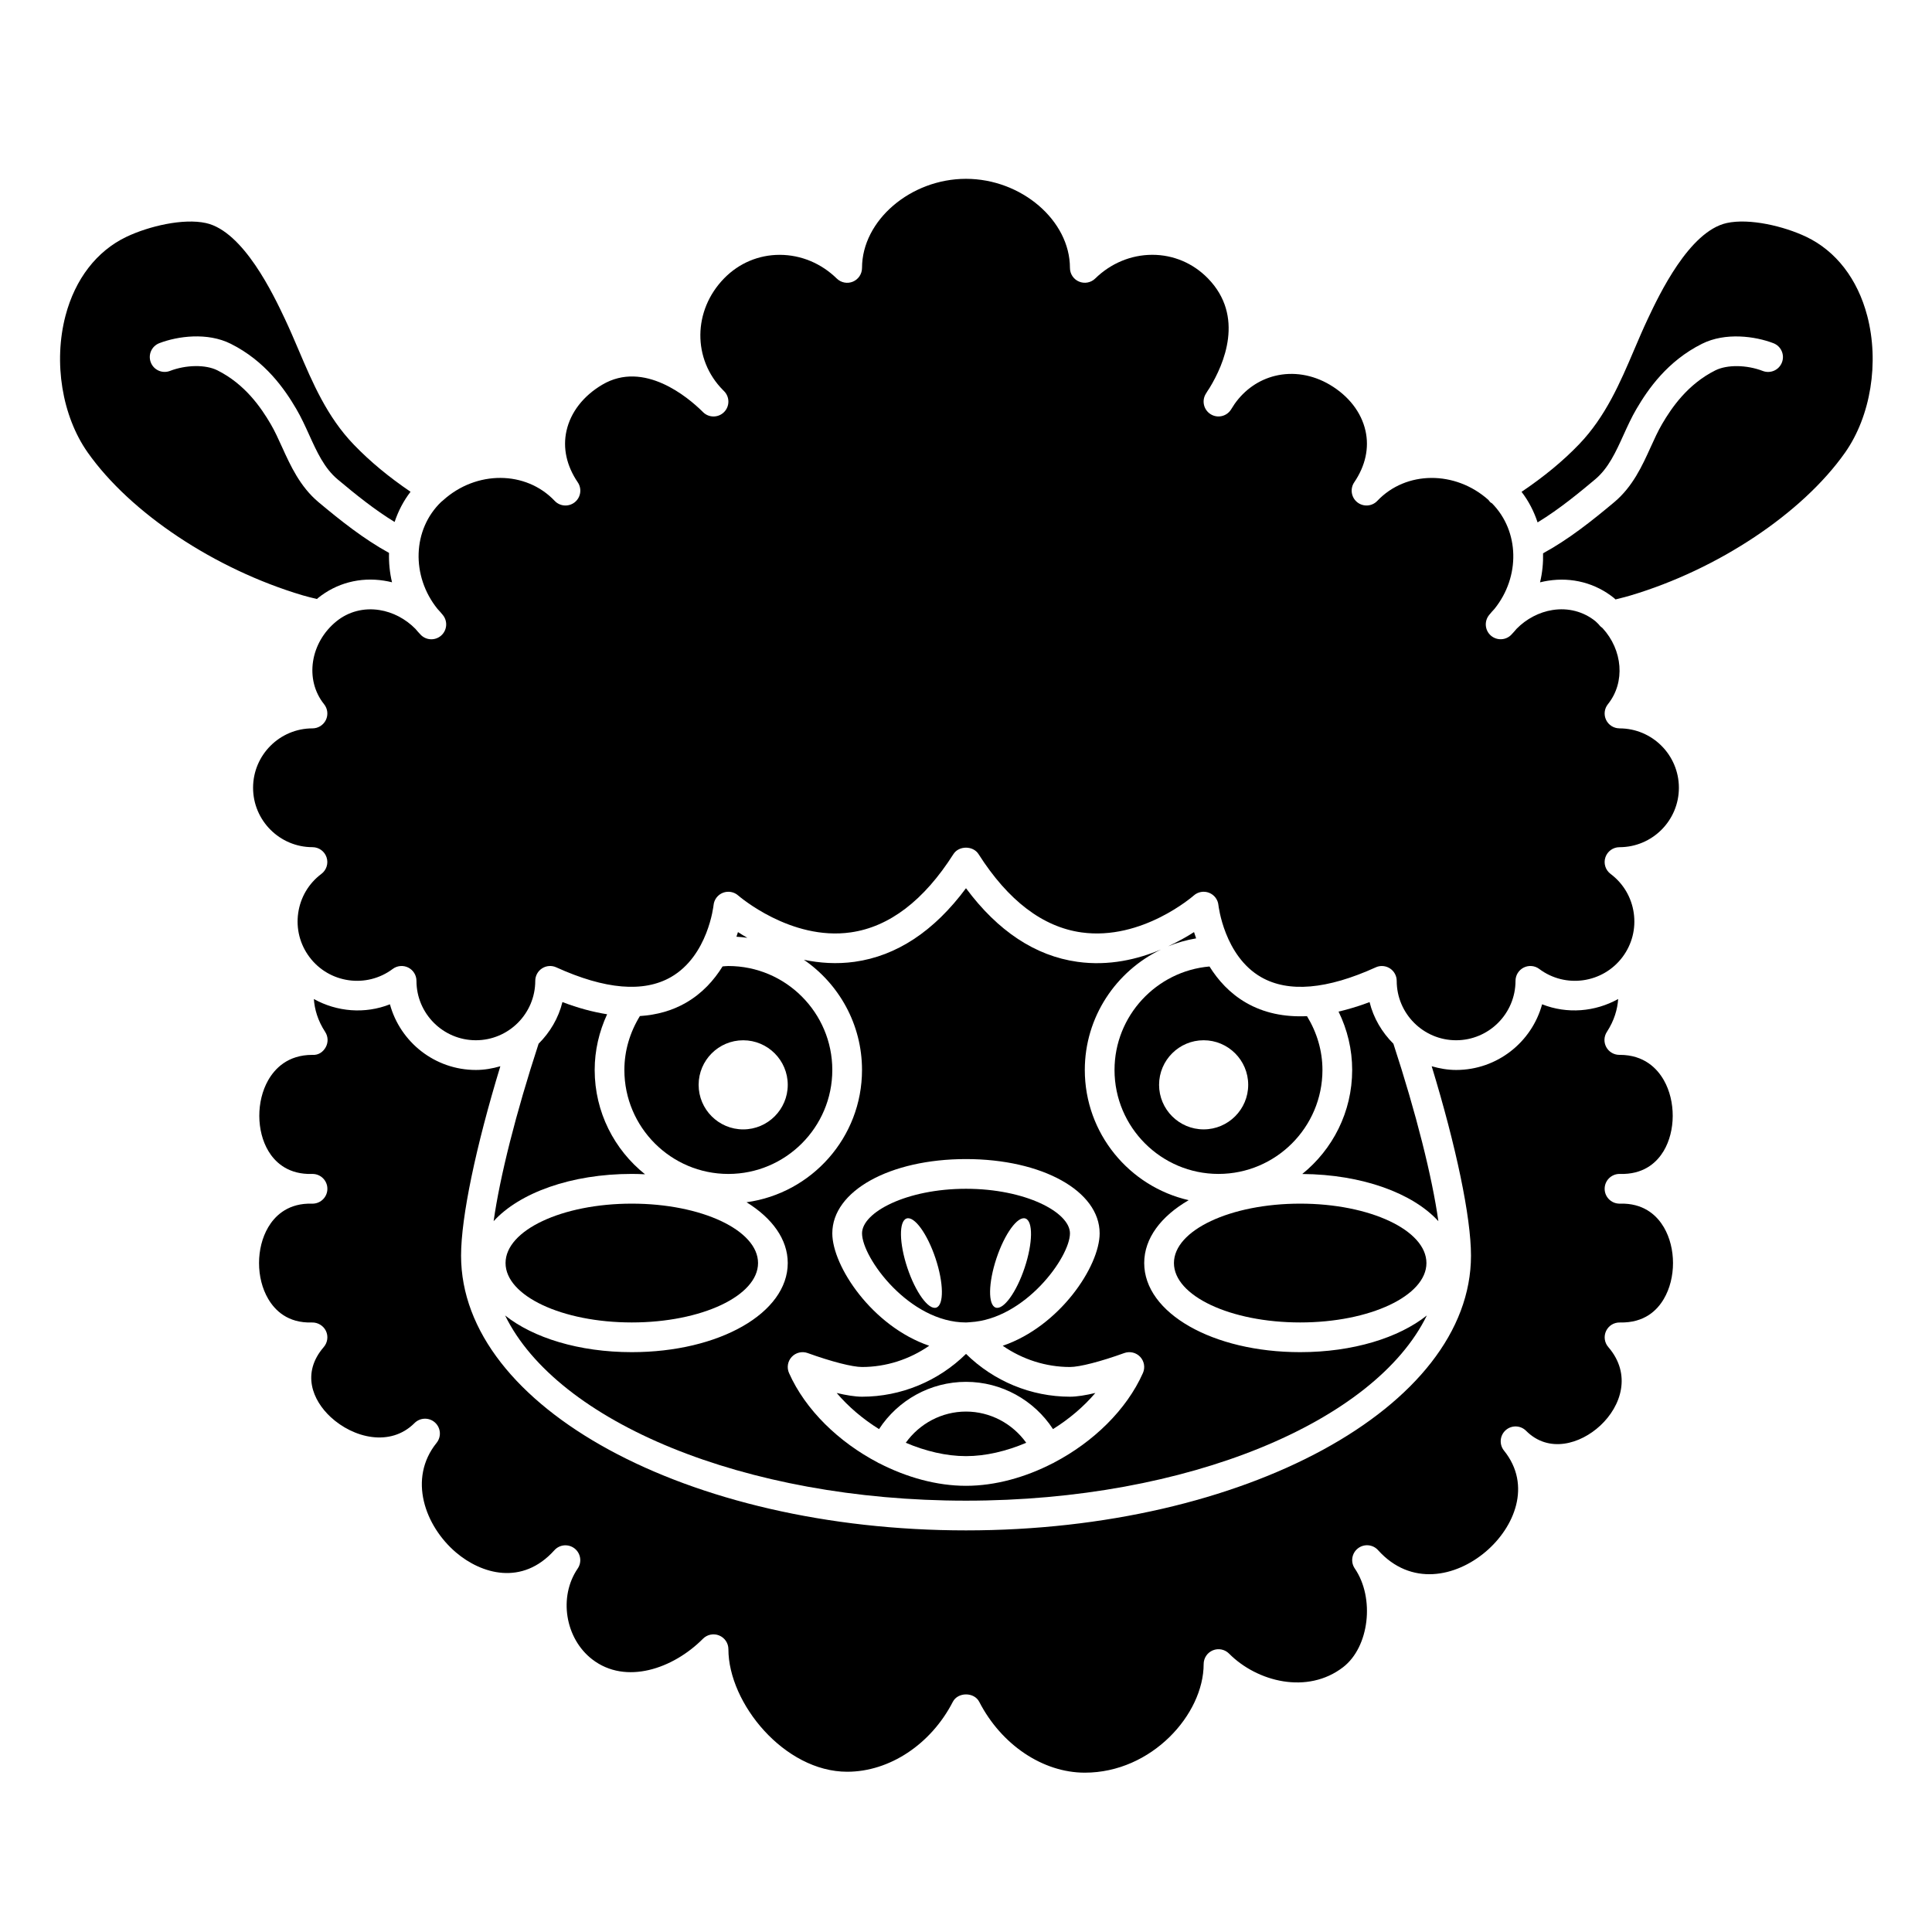
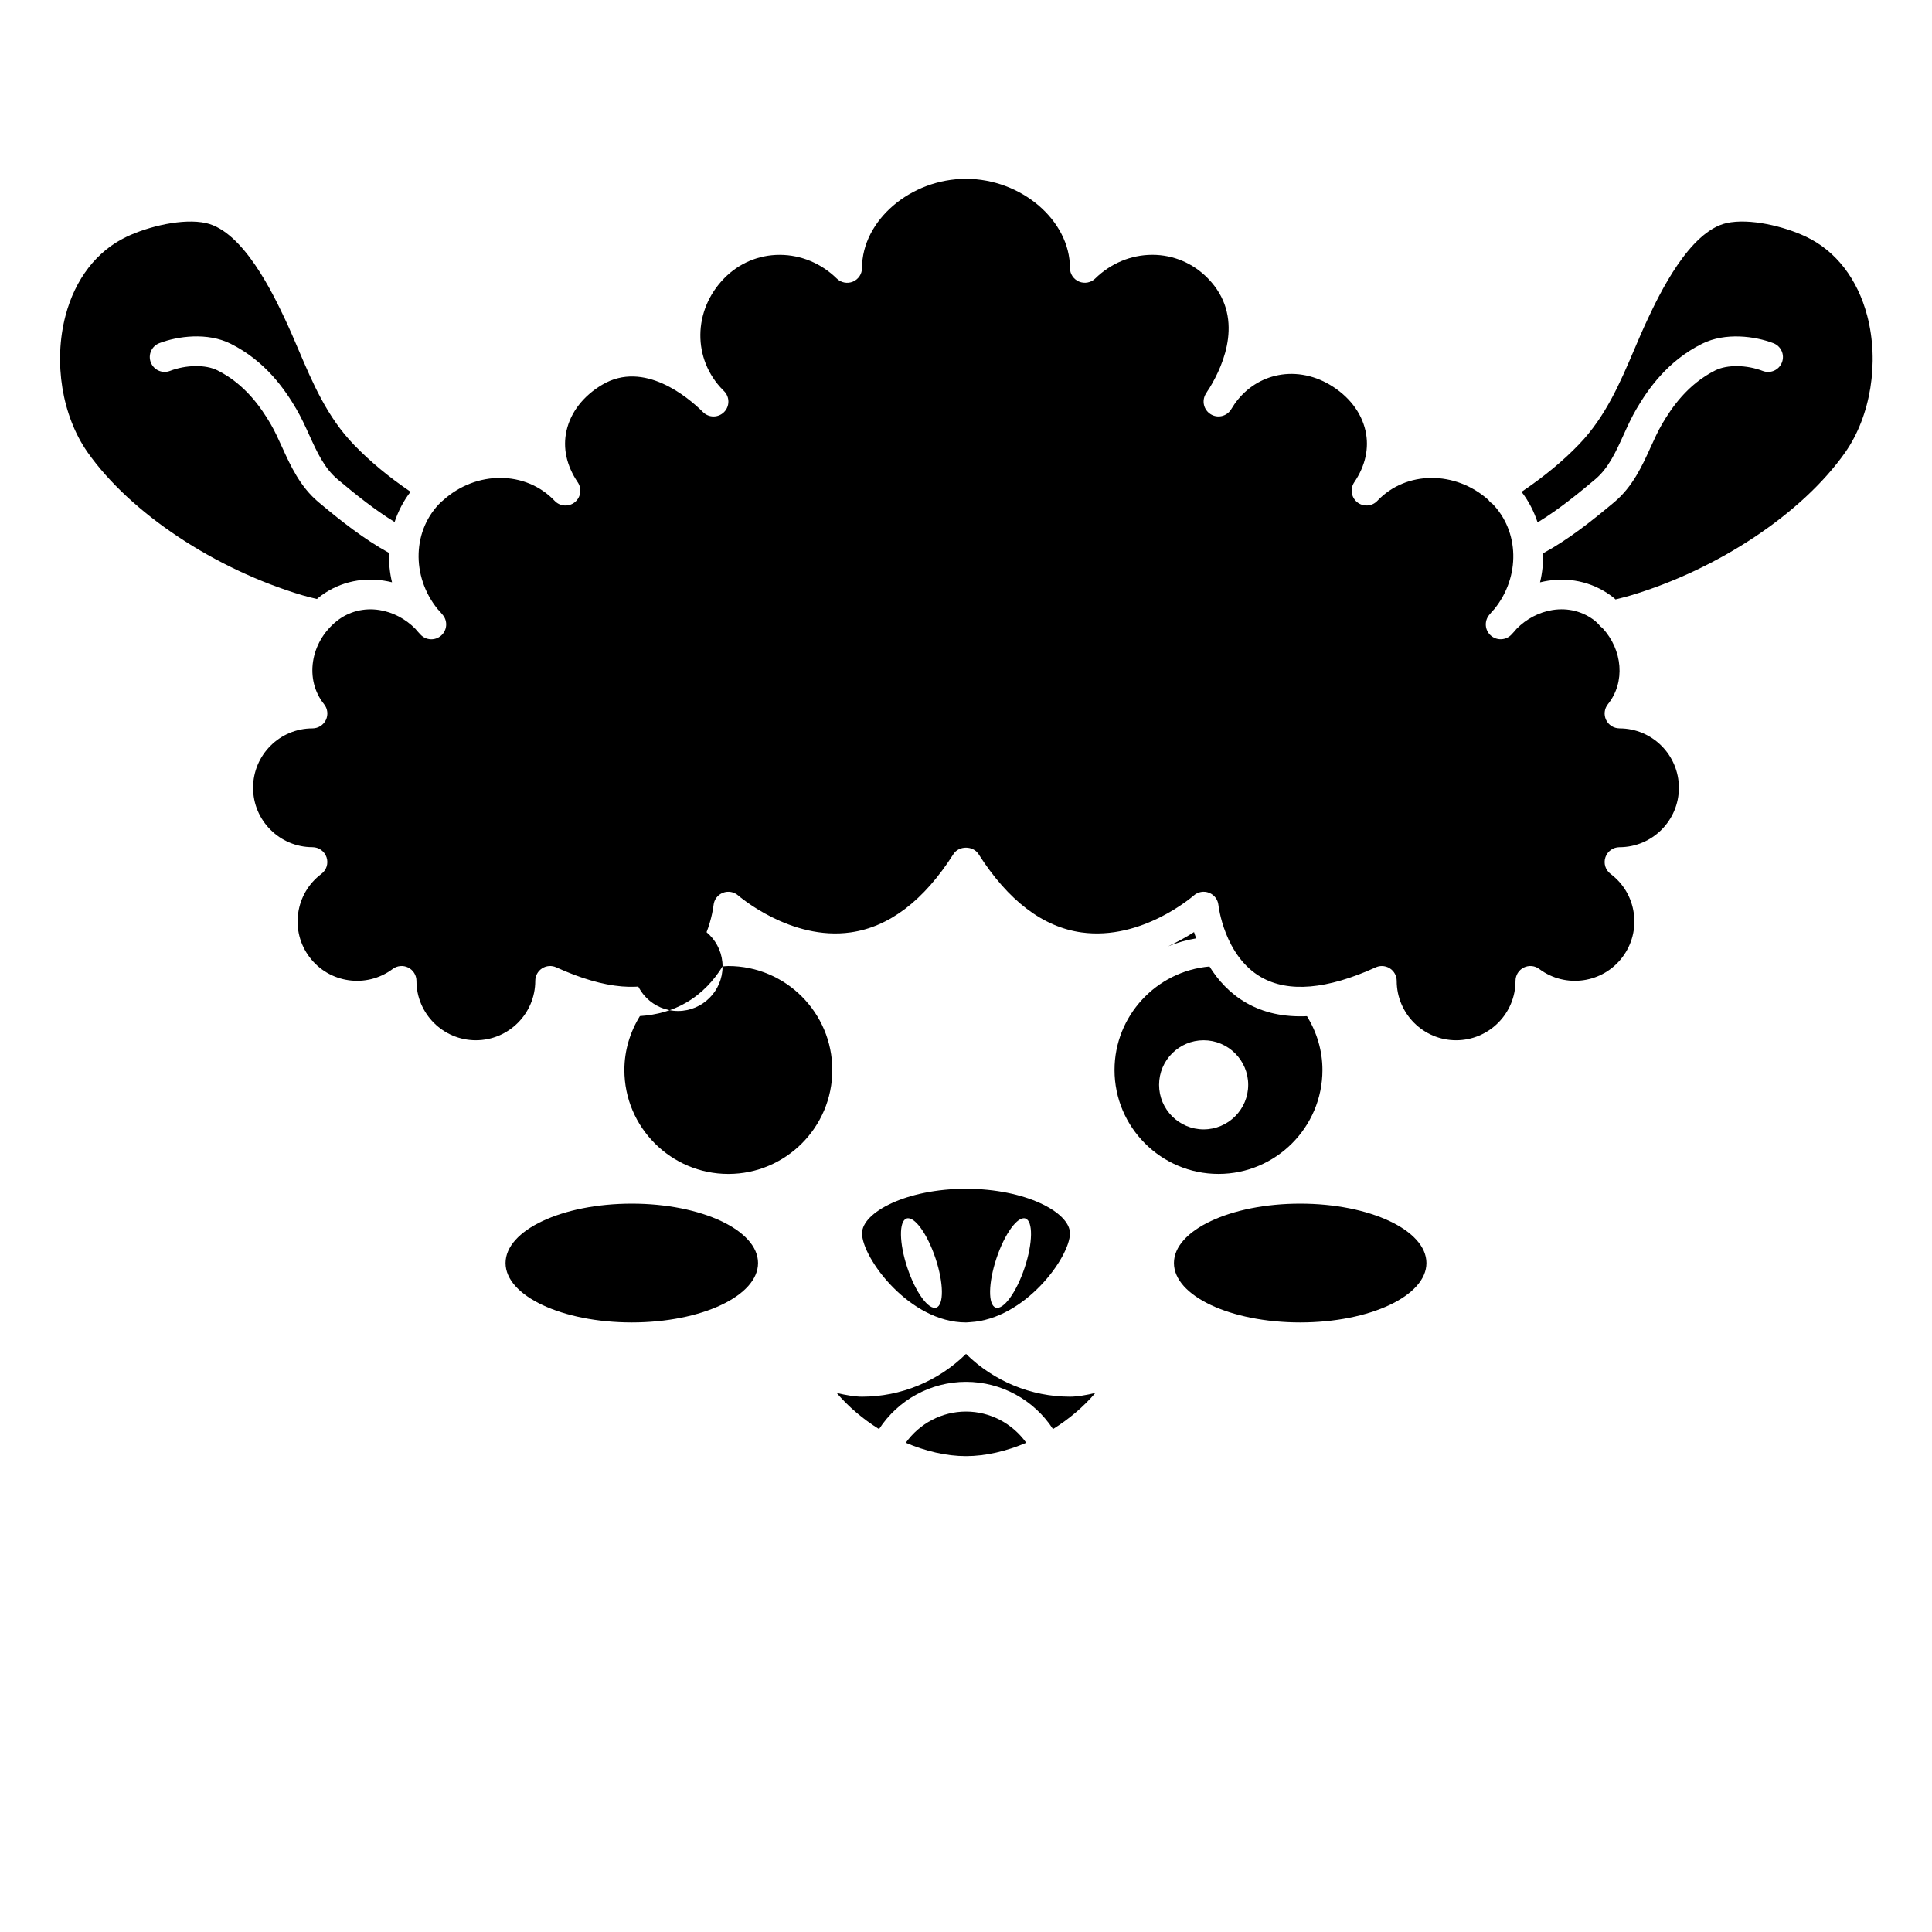
<svg xmlns="http://www.w3.org/2000/svg" fill="#000000" width="800px" height="800px" version="1.1" viewBox="144 144 512 512">
  <g>
-     <path d="m489.11 455.12c15.871 0.113 29.309 5.09 36.074 12.508-1.648-11.73-5.898-28.633-11.918-47.027-3.016-3.008-5.269-6.769-6.316-11.035-2.852 1.086-5.578 1.898-8.219 2.519 2.352 4.805 3.609 10.051 3.609 15.469 0 11.129-5.172 21.07-13.23 27.566z" />
    <path d="m522.02 478.72c0 8.695-14.98 15.742-33.457 15.742-18.477 0-33.457-7.047-33.457-15.742s14.98-15.742 33.457-15.742c18.477 0 33.457 7.047 33.457 15.742" />
    <path d="m400 518.08c-6.406 0-12.309 3.168-15.961 8.27 5.219 2.211 10.695 3.539 15.961 3.539 5.262 0 10.742-1.328 15.961-3.539-3.656-5.102-9.555-8.27-15.961-8.27z" />
-     <path d="m335.49 400.11c-2.238 3.606-5.348 7.125-9.742 9.648-3.613 2.078-7.691 3.211-12.168 3.508-2.648 4.32-4.113 9.199-4.113 14.289 0 15.191 12.363 27.551 27.551 27.551s27.551-12.359 27.551-27.551c0-15.191-12.363-27.551-27.551-27.551-0.516 0-1.016 0.07-1.527 0.105zm17.273 31.383c0 6.512-5.297 11.809-11.809 11.809s-11.809-5.297-11.809-11.809 5.297-11.809 11.809-11.809 11.809 5.297 11.809 11.809z" />
+     <path d="m335.49 400.11c-2.238 3.606-5.348 7.125-9.742 9.648-3.613 2.078-7.691 3.211-12.168 3.508-2.648 4.32-4.113 9.199-4.113 14.289 0 15.191 12.363 27.551 27.551 27.551s27.551-12.359 27.551-27.551c0-15.191-12.363-27.551-27.551-27.551-0.516 0-1.016 0.07-1.527 0.105zc0 6.512-5.297 11.809-11.809 11.809s-11.809-5.297-11.809-11.809 5.297-11.809 11.809-11.809 11.809 5.297 11.809 11.809z" />
    <path d="m372.45 514.14c-1.891 0-4.266-0.406-6.719-0.988 3.102 3.652 6.957 6.918 11.223 9.574 5.035-7.719 13.668-12.523 23.051-12.523 9.379 0 18.016 4.805 23.051 12.52 4.258-2.656 8.117-5.918 11.223-9.574-2.457 0.586-4.832 0.992-6.723 0.992-10.297 0-20.199-4.106-27.551-11.344-7.356 7.238-17.258 11.344-27.555 11.344z" />
-     <path d="m339.16 392.24c0.977 0.059 1.938 0.152 2.894 0.293-0.895-0.516-1.73-1.027-2.484-1.516-0.121 0.387-0.273 0.809-0.41 1.223z" />
    <path d="m439.36 427.55c0 15.191 12.363 27.551 27.551 27.551s27.551-12.359 27.551-27.551c0-5.078-1.461-9.938-4.098-14.258-6.07 0.281-11.469-0.867-16.113-3.543-4.379-2.519-7.484-6.027-9.723-9.621-14.066 1.223-25.168 13.074-25.168 27.422zm23.617-7.871c6.512 0 11.809 5.297 11.809 11.809s-5.297 11.809-11.809 11.809c-6.512 0-11.809-5.297-11.809-11.809s5.297-11.809 11.809-11.809z" />
    <path d="m453.57 394.78c2.359-0.965 4.84-1.664 7.414-2.102-0.195-0.566-0.398-1.137-0.555-1.664-1.855 1.199-4.203 2.523-6.859 3.766z" />
    <path d="m400 459.04c-15.773 0-27.551 6.234-27.551 11.809 0 6.473 12.516 23.617 27.551 23.617 0.367 0 0.723-0.055 1.09-0.074h0.004c14.539-0.809 26.457-17.234 26.457-23.543 0-5.574-11.781-11.809-27.551-11.809zm-7.875 31.488c-2.059 0.688-5.5-4.043-7.672-10.562-2.172-6.523-2.258-12.367-0.199-13.055s5.496 4.043 7.668 10.562c2.176 6.523 2.262 12.367 0.203 13.055zm23.414-10.566c-2.176 6.523-5.609 11.254-7.668 10.566s-1.973-6.531 0.199-13.051c2.172-6.523 5.613-11.254 7.672-10.566 2.059 0.688 1.973 6.531-0.203 13.051z" />
    <path d="m573.18 337.02c-1.516 0-2.894-0.871-3.547-2.234-0.656-1.367-0.469-2.984 0.48-4.168 4.684-5.832 3.902-14.387-1.43-20.172-0.379-0.262-0.707-0.57-0.98-0.949-0.316-0.297-0.582-0.621-0.926-0.898-3.172-2.543-7.203-3.594-11.332-2.941-3.547 0.555-6.941 2.34-9.531 4.977-0.434 0.523-0.895 1.039-1.371 1.539-1.445 1.539-3.856 1.641-5.445 0.262-1.59-1.391-1.801-3.781-0.48-5.434 0.453-0.566 0.934-1.113 1.43-1.637 6.879-8.527 6.644-20.594-0.652-27.984-0.125-0.09-0.277-0.133-0.391-0.238-0.266-0.242-0.395-0.445-0.543-0.648-8.77-7.84-21.832-7.809-29.461 0.238-1.406 1.484-3.723 1.641-5.324 0.359-1.594-1.281-1.941-3.578-0.793-5.273 2.977-4.387 4.008-9.113 2.984-13.668-1.102-4.914-4.469-9.246-9.477-12.207-4.559-2.688-9.719-3.519-14.52-2.332-4.305 1.062-8.051 3.68-10.691 7.441-0.32 0.52-0.652 1.035-1 1.555-1.18 1.773-3.559 2.289-5.363 1.148-1.805-1.133-2.383-3.5-1.301-5.332 0.332-0.559 0.676-1.102 1.039-1.633 3.816-6.262 9.363-18.988-0.461-29.039-3.93-4.019-9.145-6.227-14.703-6.227h-0.09c-5.59 0.023-10.938 2.254-15.059 6.285-1.133 1.109-2.824 1.426-4.277 0.816-1.469-0.609-2.418-2.039-2.418-3.621 0-12.578-12.875-23.617-27.551-23.617s-27.551 11.035-27.551 23.617c0 1.582-0.949 3.016-2.41 3.629-1.449 0.613-3.144 0.297-4.277-0.816-4.121-4.031-9.469-6.262-15.059-6.285h-0.09c-5.562 0-10.777 2.207-14.703 6.227-8.305 8.496-8.41 21.453-0.293 29.625 0.086 0.086 0.172 0.172 0.262 0.262 1.531 1.531 1.539 4.012 0.016 5.551-1.523 1.539-4.008 1.562-5.551 0.047-0.09-0.09-0.184-0.18-0.277-0.273-3.691-3.625-15.387-13.57-26.457-7.027-5.012 2.961-8.375 7.293-9.477 12.207-1.023 4.555 0.008 9.281 2.984 13.668 1.148 1.695 0.805 3.992-0.793 5.273-1.598 1.281-3.918 1.129-5.324-0.359-7.656-8.082-20.789-8.09-29.555-0.164-0.152 0.133-0.293 0.27-0.461 0.375-7.711 7.344-8.047 19.738-1.035 28.426 0.496 0.523 0.977 1.066 1.43 1.637 1.324 1.645 1.109 4.043-0.48 5.434-1.582 1.387-4 1.277-5.445-0.262-0.477-0.5-0.934-1.016-1.371-1.539-2.59-2.637-5.988-4.426-9.531-4.977-4.133-0.648-8.16 0.398-11.332 2.941-7.043 5.66-8.539 15.539-3.332 22.02 0.949 1.18 1.137 2.801 0.48 4.168-0.66 1.359-2.039 2.231-3.555 2.231-8.684 0-15.742 7.062-15.742 15.742 0 8.684 7.062 15.742 15.742 15.742 1.695 0 3.195 1.082 3.731 2.691 0.539 1.609-0.016 3.379-1.375 4.394-3.363 2.523-5.543 6.207-6.141 10.371-0.594 4.164 0.469 8.309 2.992 11.672 5.211 6.945 15.094 8.352 22.047 3.148 1.191-0.898 2.789-1.035 4.121-0.375 1.336 0.672 2.18 2.031 2.18 3.523 0 8.684 7.062 15.742 15.742 15.742 8.684 0 15.742-7.062 15.742-15.742 0-1.34 0.68-2.586 1.805-3.309s2.543-0.828 3.758-0.273c12.934 5.875 23.156 6.746 30.406 2.578 9.832-5.66 11.27-18.934 11.281-19.066 0.145-1.473 1.105-2.734 2.488-3.273 1.375-0.531 2.945-0.254 4.043 0.723 0.129 0.113 13.895 12.043 29.809 9.777 10.23-1.449 19.395-8.434 27.234-20.754 1.445-2.266 5.195-2.266 6.644 0 7.856 12.348 17.039 19.332 27.293 20.762 16.051 2.231 29.609-9.664 29.754-9.785 1.102-0.984 2.676-1.258 4.043-0.723 1.383 0.539 2.344 1.801 2.488 3.273 0.012 0.125 1.535 13.492 11.328 19.094 7.238 4.144 17.457 3.258 30.359-2.602 0.512-0.238 1.066-0.355 1.621-0.355 0.742 0 1.484 0.211 2.129 0.625 1.125 0.723 1.809 1.973 1.809 3.309 0 8.684 7.062 15.742 15.742 15.742 8.684 0 15.742-7.062 15.742-15.742 0-1.492 0.844-2.856 2.176-3.523 1.34-0.664 2.934-0.523 4.121 0.375 6.949 5.203 16.832 3.793 22.047-3.148 2.523-3.363 3.586-7.512 2.992-11.672-0.594-4.164-2.773-7.848-6.141-10.371-1.359-1.016-1.91-2.785-1.375-4.394 0.539-1.605 2.039-2.688 3.734-2.688 8.684 0 15.742-7.062 15.742-15.742 0-8.688-7.059-15.746-15.742-15.746z" />
    <path d="m344.89 478.72c0 8.695-14.98 15.742-33.457 15.742s-33.457-7.047-33.457-15.742 14.98-15.742 33.457-15.742 33.457 7.047 33.457 15.742" />
    <path d="m638.83 227.68c-2.555-9.75-8.297-17.18-16.164-20.926-5.926-2.82-15.047-4.973-21.074-3.648-9.953 2.211-17.918 19.055-20.906 25.391-1.273 2.699-2.449 5.453-3.621 8.203-3.711 8.707-7.551 17.711-14.605 25.051-4.293 4.473-9.34 8.609-15.234 12.59 1.906 2.473 3.297 5.215 4.25 8.098 5.852-3.551 11.355-8.141 15.254-11.406 3.523-2.953 5.473-7.25 7.535-11.797 1.039-2.281 2.109-4.644 3.41-6.859 3.059-5.215 8.191-12.684 17.379-17.273 6.18-3.09 14.055-2.019 18.918-0.152 2.031 0.781 3.043 3.055 2.262 5.086-0.777 2.031-3.043 3.047-5.086 2.266-4.293-1.648-9.461-1.707-12.57-0.152-7.316 3.656-11.559 9.863-14.109 14.219-1.09 1.863-2.035 3.938-3.031 6.133-2.223 4.91-4.75 10.469-9.645 14.57-5.859 4.914-12.129 9.891-18.867 13.555 0.066 2.566-0.188 5.152-0.801 7.695 0.703-0.172 1.41-0.32 2.129-0.43 6.352-0.992 12.559 0.637 17.469 4.586 0.145 0.113 0.254 0.254 0.398 0.375 1.301-0.332 2.606-0.641 3.891-1.023 23.246-6.914 45.598-21.785 56.945-37.883 6.805-9.672 9.113-23.906 5.875-36.266z" />
-     <path d="m574.42 462.98c-0.457 0.008-0.902 0.008-1.355-0.004-2.121-0.066-3.816-1.805-3.816-3.934 0-2.129 1.691-3.867 3.82-3.938 0.457-0.012 0.914-0.016 1.363-0.004 5.715-0.207 8.82-3.352 10.438-6.047 3.199-5.328 3.227-13.23 0.066-18.789-1.746-3.07-5.191-6.715-11.68-6.715h-0.121c-1.441 0-2.766-0.789-3.457-2.051-0.691-1.27-0.633-2.82 0.16-4.035 1.984-3.043 2.801-6.027 2.996-8.715-6.129 3.406-13.539 4.023-20.16 1.398-2.731 10.023-11.91 17.406-22.785 17.406-2.254 0-4.41-0.391-6.477-0.984 6.496 21.281 10.414 39.992 10.414 50.184 0 40.152-60.035 72.816-133.82 72.816-73.793 0-133.82-32.664-133.82-72.816 0-10.191 3.918-28.902 10.41-50.184-2.066 0.594-4.219 0.984-6.477 0.984-10.875 0-20.055-7.383-22.785-17.402-6.629 2.621-14.035 2.004-20.16-1.398 0.191 2.688 1.012 5.672 2.996 8.715 0.797 1.211 0.855 2.762 0.16 4.035-0.691 1.273-1.949 2.156-3.481 2.051h-0.098c-6.488 0-9.926 3.644-11.68 6.715-3.164 5.562-3.137 13.461 0.066 18.789 1.617 2.691 4.723 5.832 10.438 6.047 0.445-0.012 0.902-0.008 1.363 0.004 2.129 0.062 3.82 1.805 3.82 3.934 0 2.129-1.691 3.867-3.82 3.938-0.457 0.012-0.902 0.012-1.355 0.004-5.731 0.219-8.859 3.457-10.496 6.231-3.254 5.512-3.254 13.512 0 19.023 1.738 2.949 5.117 6.449 11.617 6.234 1.512-0.039 3.004 0.84 3.672 2.242 0.668 1.41 0.441 3.082-0.574 4.262-5.965 6.891-2.981 14.094 1.801 18.535 6 5.578 15.84 8.039 22.25 1.613 1.484-1.477 3.856-1.547 5.414-0.148 1.559 1.398 1.746 3.769 0.434 5.398-7.656 9.5-3.062 22.059 5.144 29.043 6.676 5.684 17.504 8.941 26.074-0.59 1.387-1.543 3.719-1.738 5.356-0.465 1.625 1.277 1.988 3.606 0.82 5.316-5.117 7.488-3.348 18.516 3.856 24.074 8.898 6.859 21.492 2.445 29.34-5.469 1.125-1.133 2.828-1.473 4.293-0.867 1.488 0.609 2.449 2.047 2.449 3.641 0 14.316 14.828 32.473 31.488 32.473 11.207 0 22.195-7.273 27.988-18.531 1.348-2.617 5.652-2.617 6.996 0 5.875 11.406 16.863 18.777 27.988 18.777 17.734 0 31.488-15.473 31.488-28.781 0-1.594 0.961-3.031 2.438-3.641 1.465-0.605 3.168-0.27 4.293 0.867 7.438 7.488 20.773 10.891 30.23 3.594 6.926-5.34 8.453-18.293 3.09-26.152-1.172-1.711-0.816-4.035 0.816-5.316 1.625-1.281 3.977-1.078 5.356 0.465 8.684 9.648 20.598 7.148 28.555 0.375 7.535-6.414 12.258-17.527 4.816-26.762-1.316-1.629-1.121-4.004 0.434-5.398 1.555-1.398 3.938-1.332 5.414 0.148 6.012 6.031 14.406 3.516 19.66-1.371 5.559-5.164 8.371-13.605 2.125-20.828-1.02-1.18-1.242-2.856-0.574-4.262s2.082-2.281 3.672-2.242c6.543 0.141 9.879-3.281 11.617-6.234 3.254-5.512 3.254-13.512 0-19.023-1.637-2.777-4.766-6.016-10.496-6.234z" />
-     <path d="m429.52 398.89c-11.152-1.559-21.062-8.109-29.523-19.5-8.461 11.391-18.375 17.945-29.523 19.5-4.758 0.66-9.285 0.328-13.434-0.539 9.289 6.394 15.402 17.094 15.402 29.199 0 17.895-13.348 32.691-30.602 35.059 6.789 4.191 10.922 9.816 10.922 16.109 0 13.242-18.152 23.617-41.328 23.617-14 0-26.137-3.801-33.574-9.723 13.766 28.168 63.297 49.082 122.14 49.082s108.37-20.91 122.13-49.082c-7.438 5.918-19.574 9.723-33.574 9.723-23.176 0-41.328-10.375-41.328-23.617 0-6.566 4.473-12.418 11.793-16.66-15.746-3.598-27.535-17.688-27.535-34.508 0-14.039 8.281-26.199 20.195-31.918-6.106 2.566-13.777 4.441-22.16 3.258zm5.898 71.957c0 8.723-10.578 24.641-25.684 29.797 5.219 3.606 11.414 5.625 17.812 5.625 2.555 0 8.082-1.418 14.406-3.699 1.484-0.527 3.141-0.133 4.219 1.02 1.07 1.152 1.355 2.836 0.715 4.277-4.348 9.789-13.203 18.312-23.555 23.734-0.066 0.035-0.109 0.094-0.176 0.125-0.039 0.02-0.082 0.012-0.121 0.027-7.293 3.769-15.309 6.004-23.039 6.004s-15.742-2.234-23.039-6c-0.039-0.016-0.086-0.012-0.125-0.027-0.07-0.031-0.109-0.09-0.176-0.125-10.352-5.418-19.203-13.945-23.555-23.734-0.637-1.441-0.359-3.125 0.715-4.277 1.078-1.152 2.738-1.555 4.219-1.02 6.328 2.281 11.852 3.695 14.406 3.695 6.398 0 12.594-2.019 17.809-5.629-15.098-5.156-25.68-21.07-25.68-29.793 0-11.223 15.227-19.68 35.426-19.68 20.195 0 35.422 8.457 35.422 19.68z" />
-     <path d="m293.05 409.56c-1.047 4.262-3.301 8.031-6.316 11.035-6.016 18.395-10.266 35.297-11.918 47.027 6.848-7.504 20.512-12.523 36.621-12.523 1.184 0 2.344 0.043 3.5 0.098-8.121-6.496-13.34-16.465-13.34-27.648 0-5.152 1.168-10.145 3.297-14.758-3.731-0.594-7.66-1.633-11.844-3.231z" />
    <path d="m228 302.74c0.102-0.086 0.184-0.188 0.293-0.273 4.91-3.949 11.113-5.582 17.469-4.586 0.719 0.109 1.426 0.254 2.129 0.43-0.617-2.57-0.867-5.188-0.793-7.785-6.68-3.664-12.898-8.602-18.699-13.461-4.891-4.106-7.418-9.668-9.645-14.574-0.996-2.195-1.938-4.269-3.031-6.133-2.547-4.348-6.785-10.551-14.109-14.215-3.117-1.559-8.285-1.488-12.57 0.152-2.035 0.781-4.309-0.234-5.086-2.266-0.781-2.031 0.234-4.305 2.262-5.086 4.856-1.863 12.727-2.941 18.918 0.156 9.199 4.598 14.328 12.059 17.379 17.27 1.301 2.215 2.375 4.578 3.41 6.859 2.062 4.547 4.016 8.84 7.535 11.797 4.797 4.023 9.867 8.105 15.113 11.301 0.953-2.852 2.34-5.562 4.223-8.004-5.766-3.918-10.754-8.035-15.07-12.527-7.051-7.332-10.887-16.34-14.594-25.047-1.176-2.758-2.356-5.523-3.633-8.227-3-6.344-10.961-23.199-20.906-25.406-6.023-1.332-15.152 0.824-21.074 3.641-7.871 3.746-13.609 11.176-16.164 20.914-3.234 12.348-0.926 26.57 5.883 36.238 11.332 16.07 33.684 30.93 56.945 37.852 1.258 0.379 2.539 0.672 3.816 0.98z" />
  </g>
</svg>